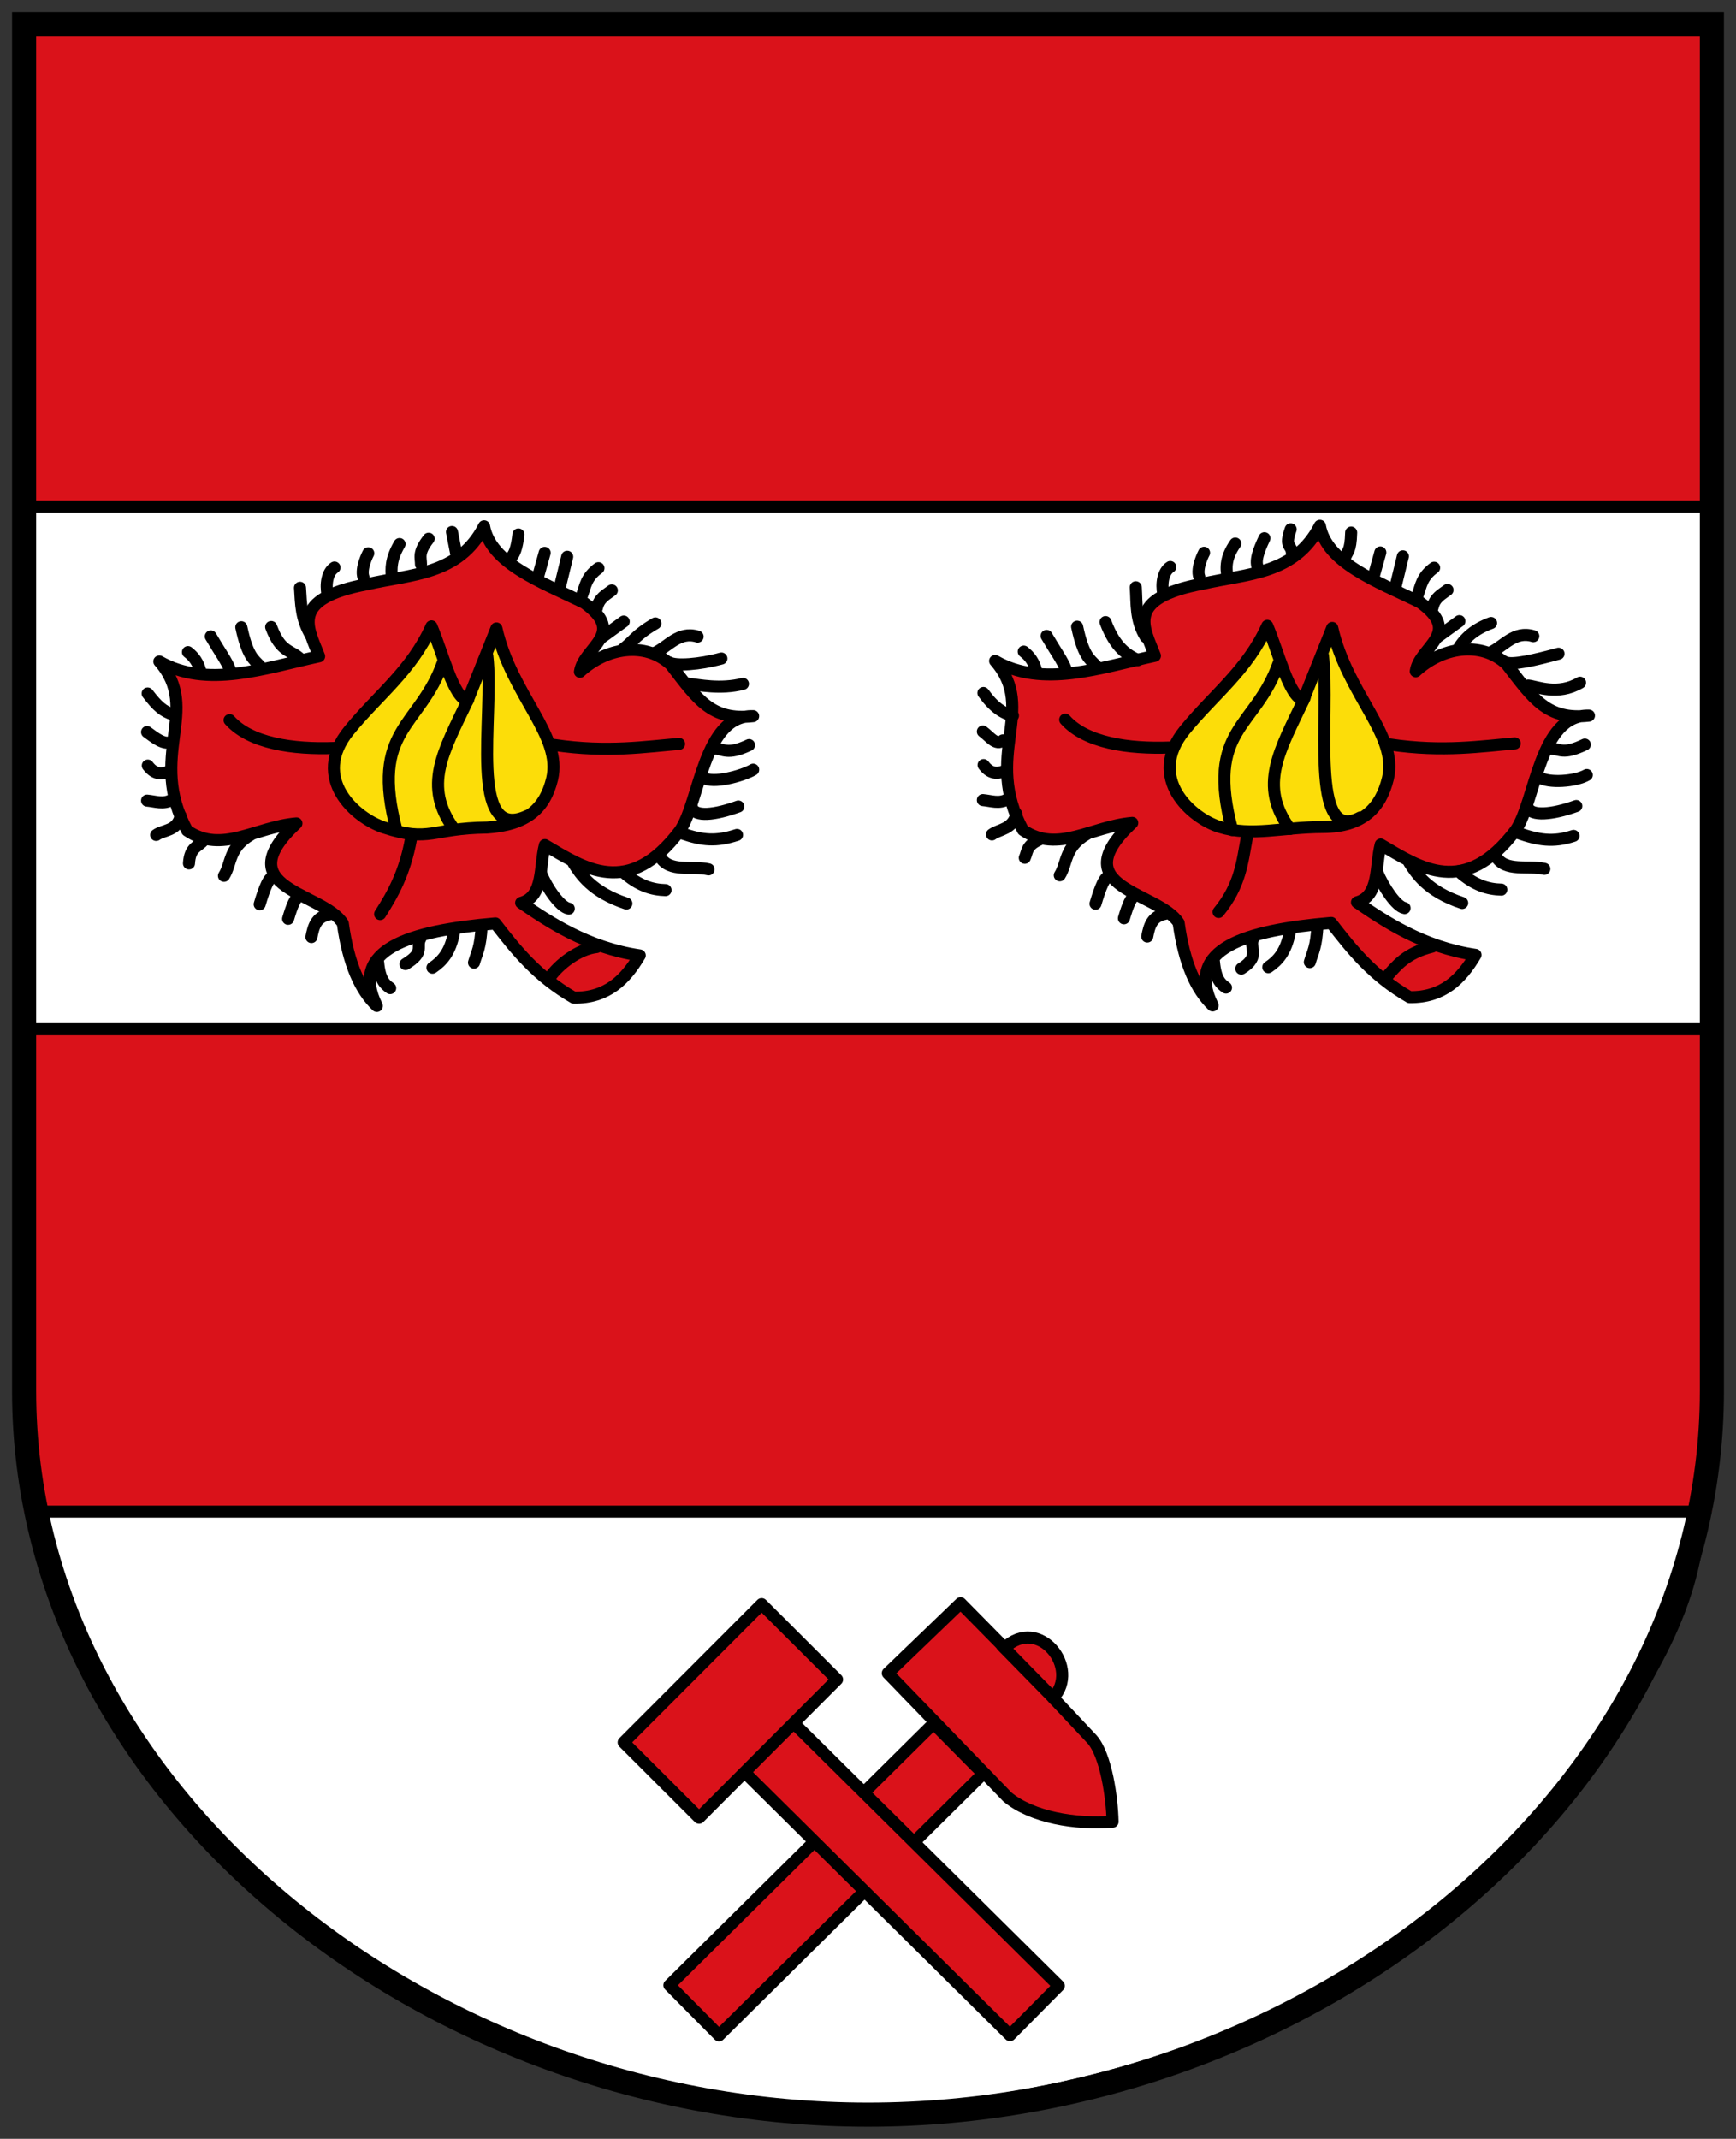
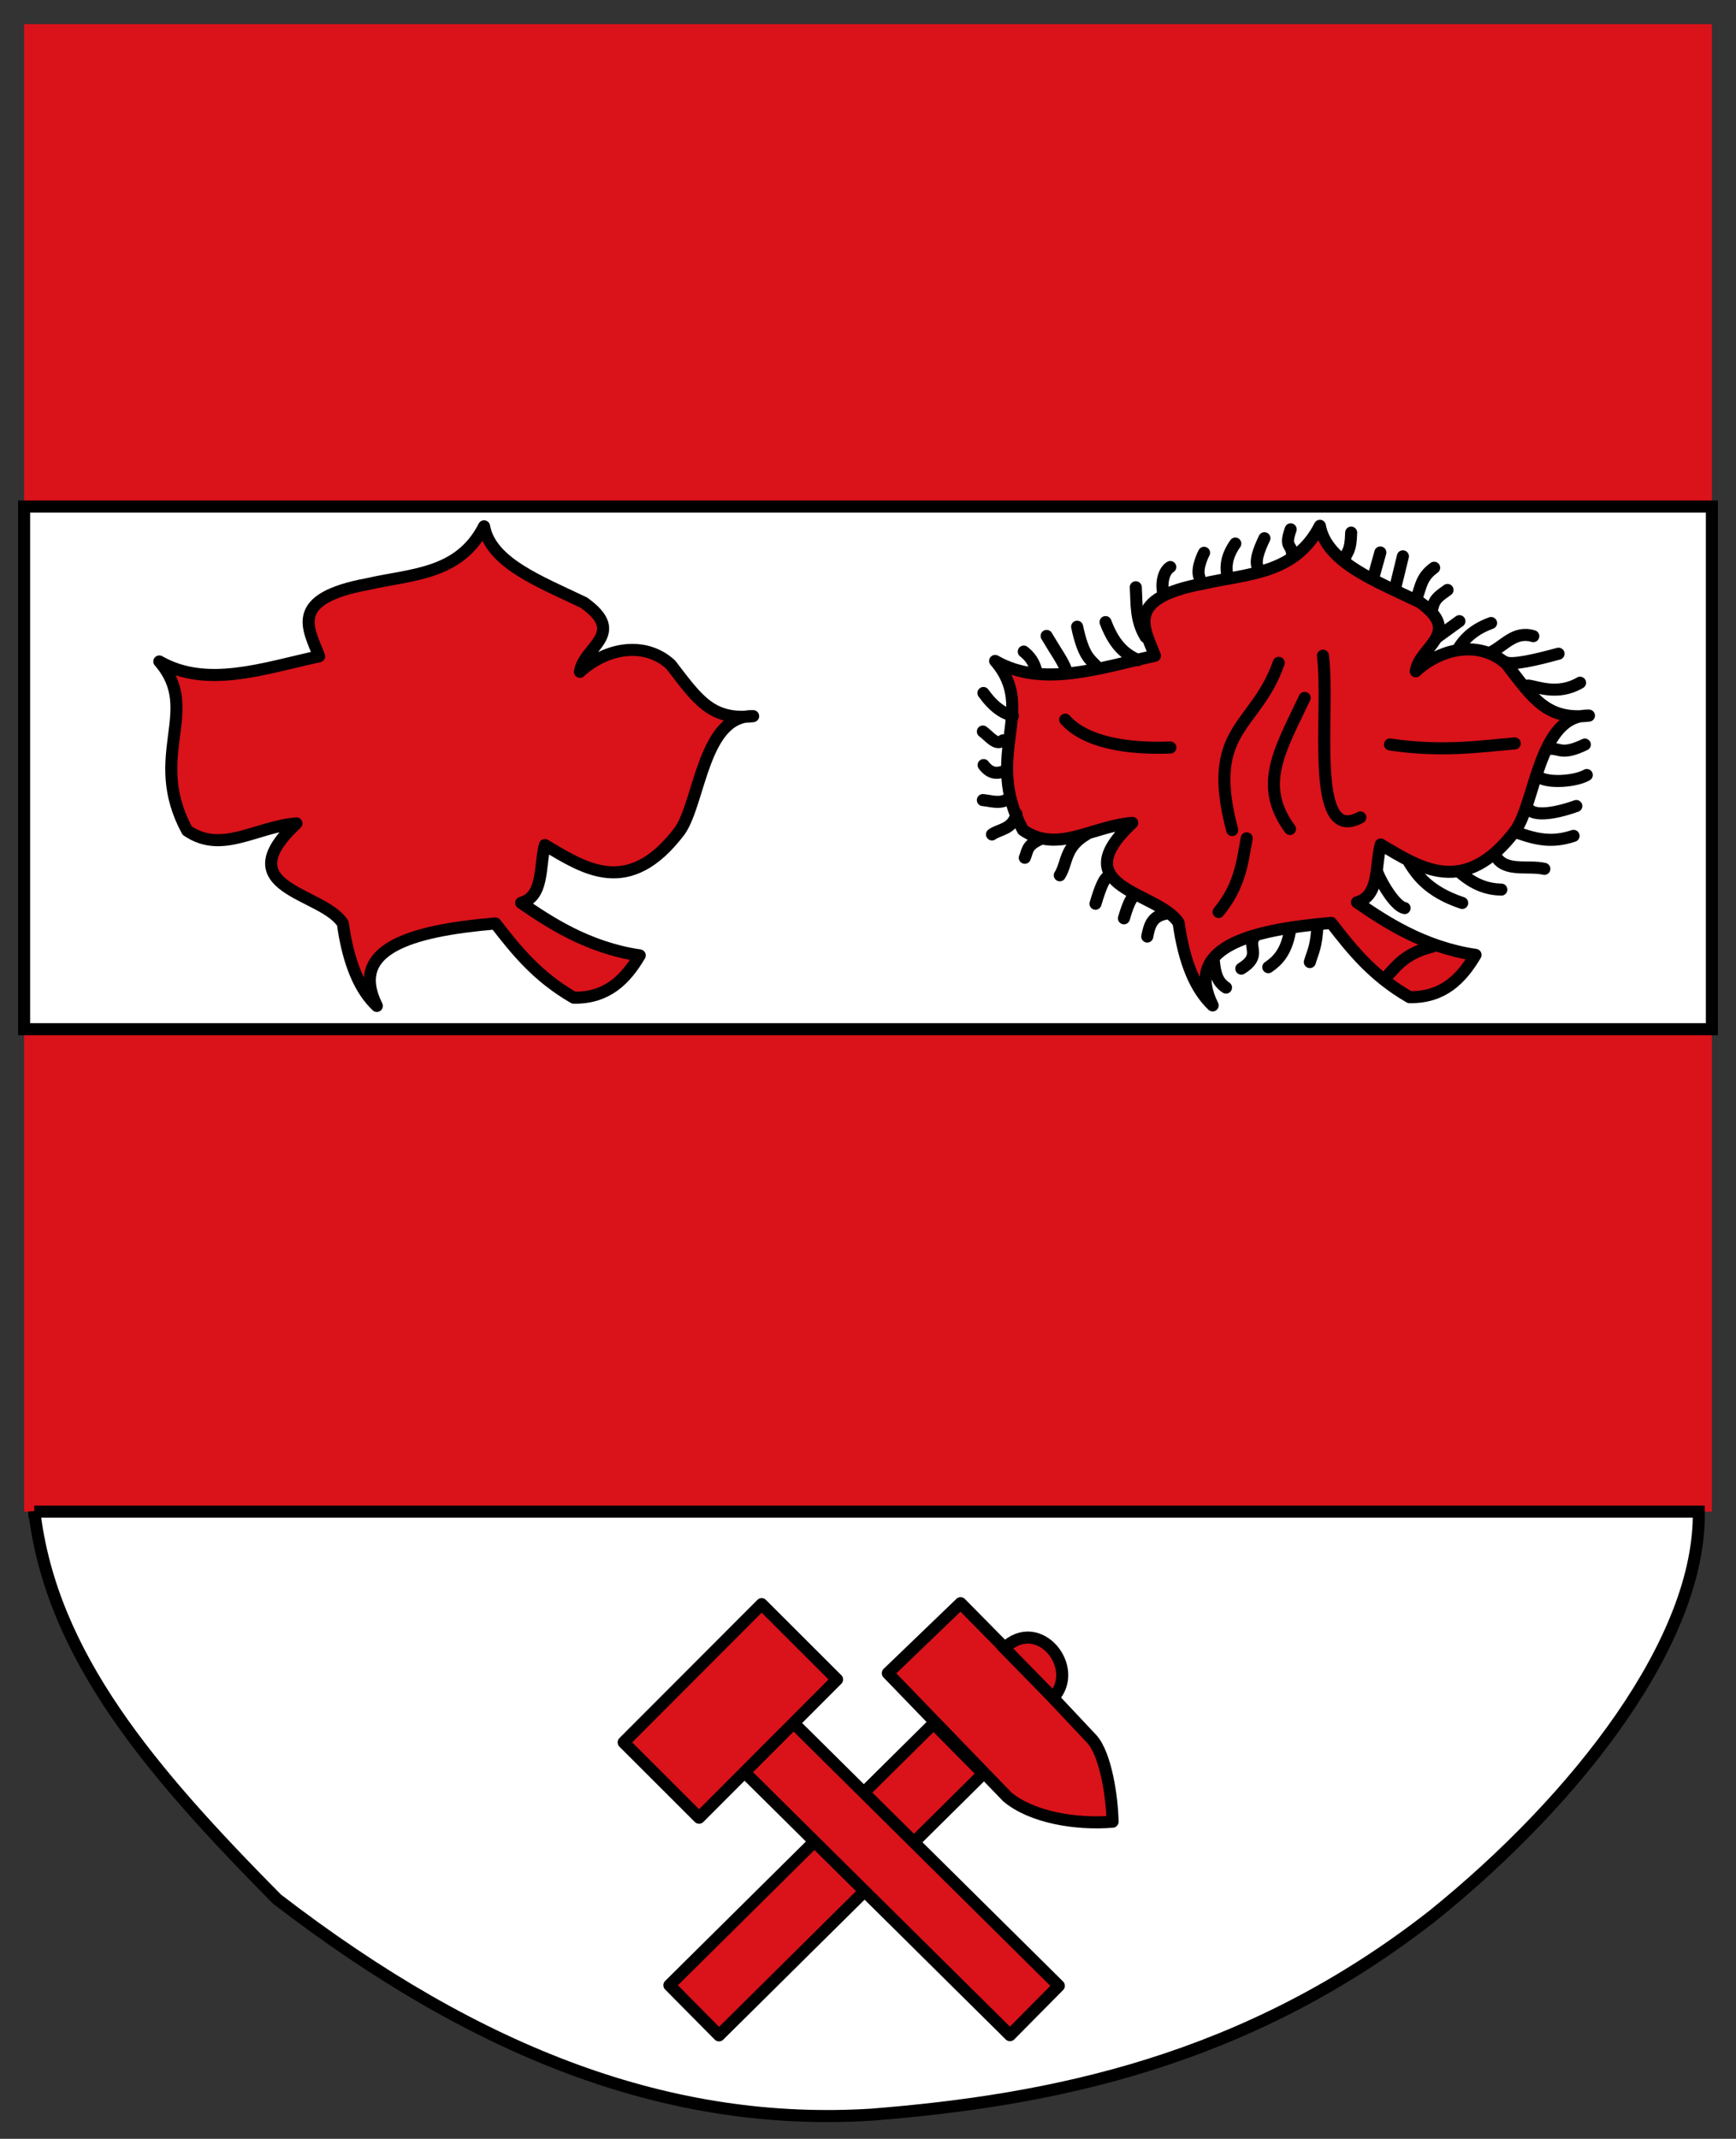
<svg xmlns="http://www.w3.org/2000/svg" xmlns:xlink="http://www.w3.org/1999/xlink" viewBox="0 0 432 532">
  <rect x="0" y="0" width="432" height="532" fill="#333333" stroke="none" />
  <g fill="#da121a">
    <path d="m 6 5.998 h 420 v 120 h -420 z" />
    <path d="m 6 256 h 420 v 120 h -420 z" />
  </g>
  <g stroke="#000">
    <g stroke-width="3">
      <g fill="#fff">
        <path d="m 6 126 h 420 v 130 h -420 z" />
        <path d="m 8.54 376 h 414.2 c 0.483 31.872 -29.989 71.24 -66.01 100.36 -46.746 36.666 -95.57 46.13 -139.83 49.637 -49.48 3.101 -97.15 -14.533 -147.99 -53.628 -31.475 -31.82 -56.11 -60.57 -60.37 -96.41 z" />
      </g>
      <g stroke-linejoin="round">
        <path d="m 220.93 416.19 l 18.11 -17.414 l 10.961 11.11 c 8.558 -8.131 19.02 5.058 12.06 12.441 l 9.665 10.279 c 3.501 3.925 5.02 14.568 5.131 20.524 -9.19 0.753 -20.12 -1.106 -26.17 -6.157 z" fill="#da121a" />
        <g transform="translate(5.229 -504.55)" stroke-linecap="round">
          <path d="m 34.416 669.08 c 11.813 6.782 25.997 1.708 39.765 -1.283 -2.645 -6.966 -7.736 -14.292 12.06 -17.958 10.74 -2.482 22.766 -2.207 28.99 -14.367 1.673 9.168 14.01 13.764 24.866 18.997 10.855 7.766 -0.123 11.01 -1.01 17.18 6.526 -5.995 16.14 -7.678 22.576 -1.796 6.68 8.678 10.136 14.03 20.524 12.827 -12.39 -0.341 -13.217 21.16 -18.215 28.477 -12.731 16.89 -23.736 9.428 -33.608 3.592 -1.386 5.287 -0.195 12.783 -5.901 14.367 6.634 4.547 16.341 11.148 29.503 13.08 -3.542 5.989 -8.124 10.64 -16.419 10.518 -9.139 -5.277 -14.376 -11.855 -19.498 -18.471 -21.51 1.837 -36.524 6.459 -29.503 20.524 -4.128 -3.903 -7.07 -10.466 -8.466 -20.524 -4.955 -7.876 -29.06 -8.506 -11.545 -24.885 -10.176 0.868 -18.557 7.706 -27.19 1.796 -10.1 -18.673 3.665 -29.891 -6.927 -42.07 z" fill="#da121a" id="0" />
-           <path d="m 90.34 710.39 c -7.02 -2.3 -18.459 -12.167 -8.723 -24.12 7.19 -8.823 15.52 -14.838 20.524 -25.911 2.919 6.896 5.446 17.714 8.979 18.471 l 7.183 -17.958 c 3.842 16.766 16.482 26.643 13.854 37.456 -1.79 7.362 -6.335 11.398 -16.16 12.06 -13.97 0.17 -14.162 3.763 -25.656 -0 z" fill="#fcdd09" />
-           <path d="m 31.366 686.64 c 1.663 1.192 4.595 3.666 6.258 2.197 m -6.077 6.147 c 1.905 2.525 3.809 2.104 5.714 1.29 m -5.895 7.417 c 2.026 0.183 4.051 0.989 6.077 -0.161 m 2.268 3.971 c -0.861 3.864 -4.359 3.446 -6.078 4.737 m 11.883 1.249 c -1.335 1.729 -3.479 1.642 -3.719 5.825 m 15.329 -7.095 c -5.512 3.224 -4.708 7.155 -6.622 10.179 m 12.427 0.342 c -1.179 -0.343 -2.359 2.759 -3.538 6.732 m 10.25 -2.197 c -1.364 0.107 -2.286 2.867 -3.175 5.825 m 10.25 -1.109 c -3.34 0.642 -3.948 3.106 -4.445 5.644 m 42.36 -2.923 c -0.273 5.626 -1.186 6.773 -1.905 9.272 m -4.988 -7.458 c -0.914 4.938 -3 7.144 -5.352 8.728 m -2.993 -7.277 c -1.232 2.121 1.298 3.302 -3.719 6.37 m -6.802 -0.383 c 0.39 4.249 1.651 5.451 2.993 6.37 m 37.642 -28.32 c 1.421 3.514 4.708 8.203 6.802 8.547 m 1.18 -11.268 c 1.69 2.653 4.505 7.126 13.151 9.998 m -88.39 -68.78 c 2.388 6.415 4.887 5.63 7.275 7.949 m -14.702 -7.892 c 1.542 7.206 3.084 8 4.625 9.635 m -12.221 -7.344 c 2.382 4.058 3.974 6.121 4.807 8.365 m -10.495 -4.468 c 1.455 1.134 2.63 2.598 3.174 5.1 m -13.208 5.198 c 2.449 3.219 3.901 4.439 6.35 5.245 m 133.24 38.494 c -4.071 -0.948 -9.729 0.882 -12.06 -3.104 m 19.14 -5.46 c -5.109 1.681 -8.586 1.412 -13.696 -0.383 m -4.093 14.11 c -3.263 -0.081 -6.693 -1.033 -10.612 -4.556 m 28.729 -16.238 c -6.05 2.17 -10.687 2.588 -11.519 0.342 m 15.211 -9.501 c -2.725 1.587 -10.07 3.57 -12.426 1.975 m 11.394 -8.101 c -5.494 2.625 -6.516 0.85 -8.56 0.887 m -65.36 -53.878 l 0.997 5.1 m -6.805 -3.428 c -2.739 3.526 -1.892 4.661 -1.905 6.37 m -5.34 -5.04 c -2.207 3.79 -2.088 6.098 -1.905 8.365 m -5.872 -6.074 c 0 0 -2.01 3.763 -1.18 6.01 m -7.23 -2.472 c -1.81 1.134 -2.267 4.231 -1.724 6.732 m -6.859 -1.695 c 0.262 4.098 0.249 7.808 2.811 11.993 m 51.54 -25.25 c -0.325 3.08 -0.977 5.34 -2.267 6.01 m 8.8 -1.433 l -1.723 6.188 m 7.336 -5.224 l -1.904 7.821 m 9.681 -4.986 c -3.108 2.244 -3.248 4.488 -4.081 6.732 m 7.411 -1.202 c -1.455 1.134 -3.175 1.872 -3.718 4.374 m 6.678 3.385 l -5.532 4.01 m 13.41 -3.548 c -4.833 2.779 -5.687 4.655 -8.07 6.37 m 29.853 8.66 c -5.554 1.448 -11.251 0.22 -13.447 -0.018 m 8.09 -6.289 c -5.56 1.512 -11.357 1.9 -12.978 0.964 m 7.06 -6.414 c -4.715 -1.441 -7.273 2.512 -10.775 4.105 m -14.367 73.12 c -4.366 0.449 -9.486 4.275 -11.832 7.816 m 32.36 -58.35 c -7.96 0.638 -17.843 2.239 -31.04 0.257 m -35.66 23.346 c -1.569 8.568 -4.559 13.82 -7.696 18.728 m -11.291 -41.32 c -10.54 0.409 -21.09 -1.196 -26.17 -6.927 m 64.14 -15.906 c 1.77 14.505 -5.04 46.806 10.02 39.69 m -14.76 -29.01 c -6.28 13.205 -11.417 21.578 -3.472 32.431 m -2.788 -41.7 c -5.715 16.364 -18.35 16.547 -11.576 41.954" fill="none" />
        </g>
        <g stroke-linecap="round">
          <g transform="translate(213.22 -504.68)">
            <use xlink:href="#0" />
-             <path d="m 90.34 710.39 c -7.07 -2.158 -18.459 -12.167 -8.723 -24.12 7.19 -8.823 15.52 -14.838 20.524 -25.911 2.919 6.896 5.446 17.714 8.979 18.471 l 7.183 -17.958 c 3.842 16.766 16.482 26.643 13.854 37.456 -1.79 7.362 -6.313 12.03 -16.16 12.06 -10.304 0.031 -17.633 2.448 -25.656 -0 z" fill="#fcdd09" />
            <path d="m 31.366 686.64 c 1.663 1.192 3.325 3.666 4.988 2.197 m -4.807 6.147 c 1.905 2.525 3.809 2.104 5.714 1.29 m -5.895 7.417 c 2.026 0.183 4.051 0.989 6.077 -0.161 m 2.268 3.608 c -0.861 3.864 -4.359 3.809 -6.078 5.1 m 11.883 1.249 c -3.399 1.519 -3.01 3.037 -3.719 4.556 m 15.329 -5.825 c -5.512 3.224 -4.708 7.155 -6.622 10.179 m 12.427 0.342 c -1.179 -0.343 -2.359 2.759 -3.538 6.732 m 10.25 -2.197 c -1.364 0.107 -2.286 2.867 -3.175 5.825 m 10.25 -1.109 c -3.34 0.642 -3.948 3.106 -4.445 5.644 m 42.36 -2.923 c -0.273 5.626 -1.186 6.773 -1.905 9.272 m -4.988 -7.458 c -0.914 4.938 -3 7.144 -5.352 8.728 m -3.718 -7.095 c -1.232 2.121 2.024 4.39 -2.994 7.458 m -6.802 -1.653 c 0.39 4.249 1.651 5.451 2.993 6.37 m 37.643 -28.69 c 1.421 3.514 4.708 8.566 6.802 8.909 m 1.18 -11.268 c 1.69 2.653 4.505 7.126 13.151 9.998 m -88.75 -69.86 c 2.388 6.415 5.502 8.223 8.07 9.454 m -15.14 -8.308 c 1.542 7.206 3.084 8 4.625 9.635 m -12.221 -7.344 c 2.382 4.058 3.974 6.121 4.807 8.365 m -10.495 -4.468 c 1.455 1.134 2.63 2.598 3.174 5.1 m -13.208 5.198 c 2.579 3.595 5 5.123 7.346 5.644 m 132.24 38.1 c -4.071 -0.948 -9.729 0.882 -12.06 -3.104 m 19.321 -5.098 c -5.109 1.681 -8.768 1.049 -13.877 -0.746 m -4.093 14.11 c -3.263 -0.081 -6.693 -1.033 -10.612 -4.556 m 29.27 -16.238 c -6.05 2.17 -11.231 2.588 -12.06 0.342 m 14.667 -8.05 c -2.725 1.587 -9.524 2.119 -11.882 0.524 m 11.394 -8.101 c -5.494 2.625 -6.21 1.031 -8.254 1.068 m -64.943 -54.603 c -1.587 4.427 0.137 3.829 0.272 5.644 m -6.805 -3.428 c -1.458 3.052 -2.48 5.843 -1.542 7.458 m -5.703 -6.131 c -2.361 3.364 -2.422 5.961 -1.905 8.365 m -5.872 -6.074 c 0 0 -2.01 3.763 -1.18 6.01 m -7.23 -2.472 c -1.81 1.134 -2.267 4.231 -1.724 6.732 m -6.859 -1.695 c 0.262 4.098 -0.114 8.171 2.448 12.356 m 51.15 -25.949 c -0.122 4.869 -0.99 4.51 -1.541 6.37 m 8.8 -1.433 l -1.723 6.188 m 7.336 -5.224 l -1.904 7.821 m 9.681 -4.986 c -3.108 2.244 -3.248 4.488 -4.081 6.732 m 7.411 -1.202 c -1.455 1.134 -3.175 1.872 -3.718 4.374 m 6.678 3.385 l -5.532 4.01 m 13.41 -3.548 c -4.107 1.509 -6.594 3.748 -8.254 6.551 m 30.397 8.298 c -5.554 3.263 -10.707 0.945 -12.902 0.707 m 7.546 -7.922 c -5.56 1.512 -11.72 2.988 -13.34 2.052 m 7.06 -6.414 c -4.715 -1.441 -7.273 2.512 -10.775 4.105 m -14.367 73.12 c -6.645 1.633 -8.853 4.745 -11.545 7.696 m 32.07 -58.24 c -7.96 0.638 -17.843 2.239 -31.04 0.257 m -35.66 23.346 c -1.104 5.901 -1.57 11.696 -7 18.319 m -40.659 196 l -13.208 -13.481 m 41.873 -223.43 c -10.54 0.409 -21.09 -1.196 -26.17 -6.927 m 64.14 -15.906 c 1.77 14.505 -3.592 47.17 9.298 40.23 m -13.854 -29.747 c -6.28 13.205 -11.598 21.76 -3.654 32.613 m -2.798 -41.32 c -5.716 16.37 -18.35 16.19 -11.576 41.6" fill="none" />
          </g>
          <g fill="#da121a">
            <path transform="matrix(0.704 0.711 -0.711 0.704 0 0)" d="m 467.83 136.48 h 17.542 v 92.46 h -17.542 z" />
            <path transform="matrix(-0.704 0.711 0.711 0.704 0 0)" d="m 165.51 439.47 h 17.273 v 95 h -17.273 z" />
            <path transform="matrix(0.707 -0.708 0.708 0.707 0 0)" d="m -196.9 415.83 h 48.566 v 26.507 h -48.566 z" />
          </g>
        </g>
      </g>
    </g>
-     <path d="m 6 5.998 h 420 v 340 c 0 100 -100 180 -210 180 -110 0 -210 -80 -210 -180 z" fill="none" stroke-linejoin="miter" stroke-linecap="butt" stroke-width="6" />
  </g>
</svg>